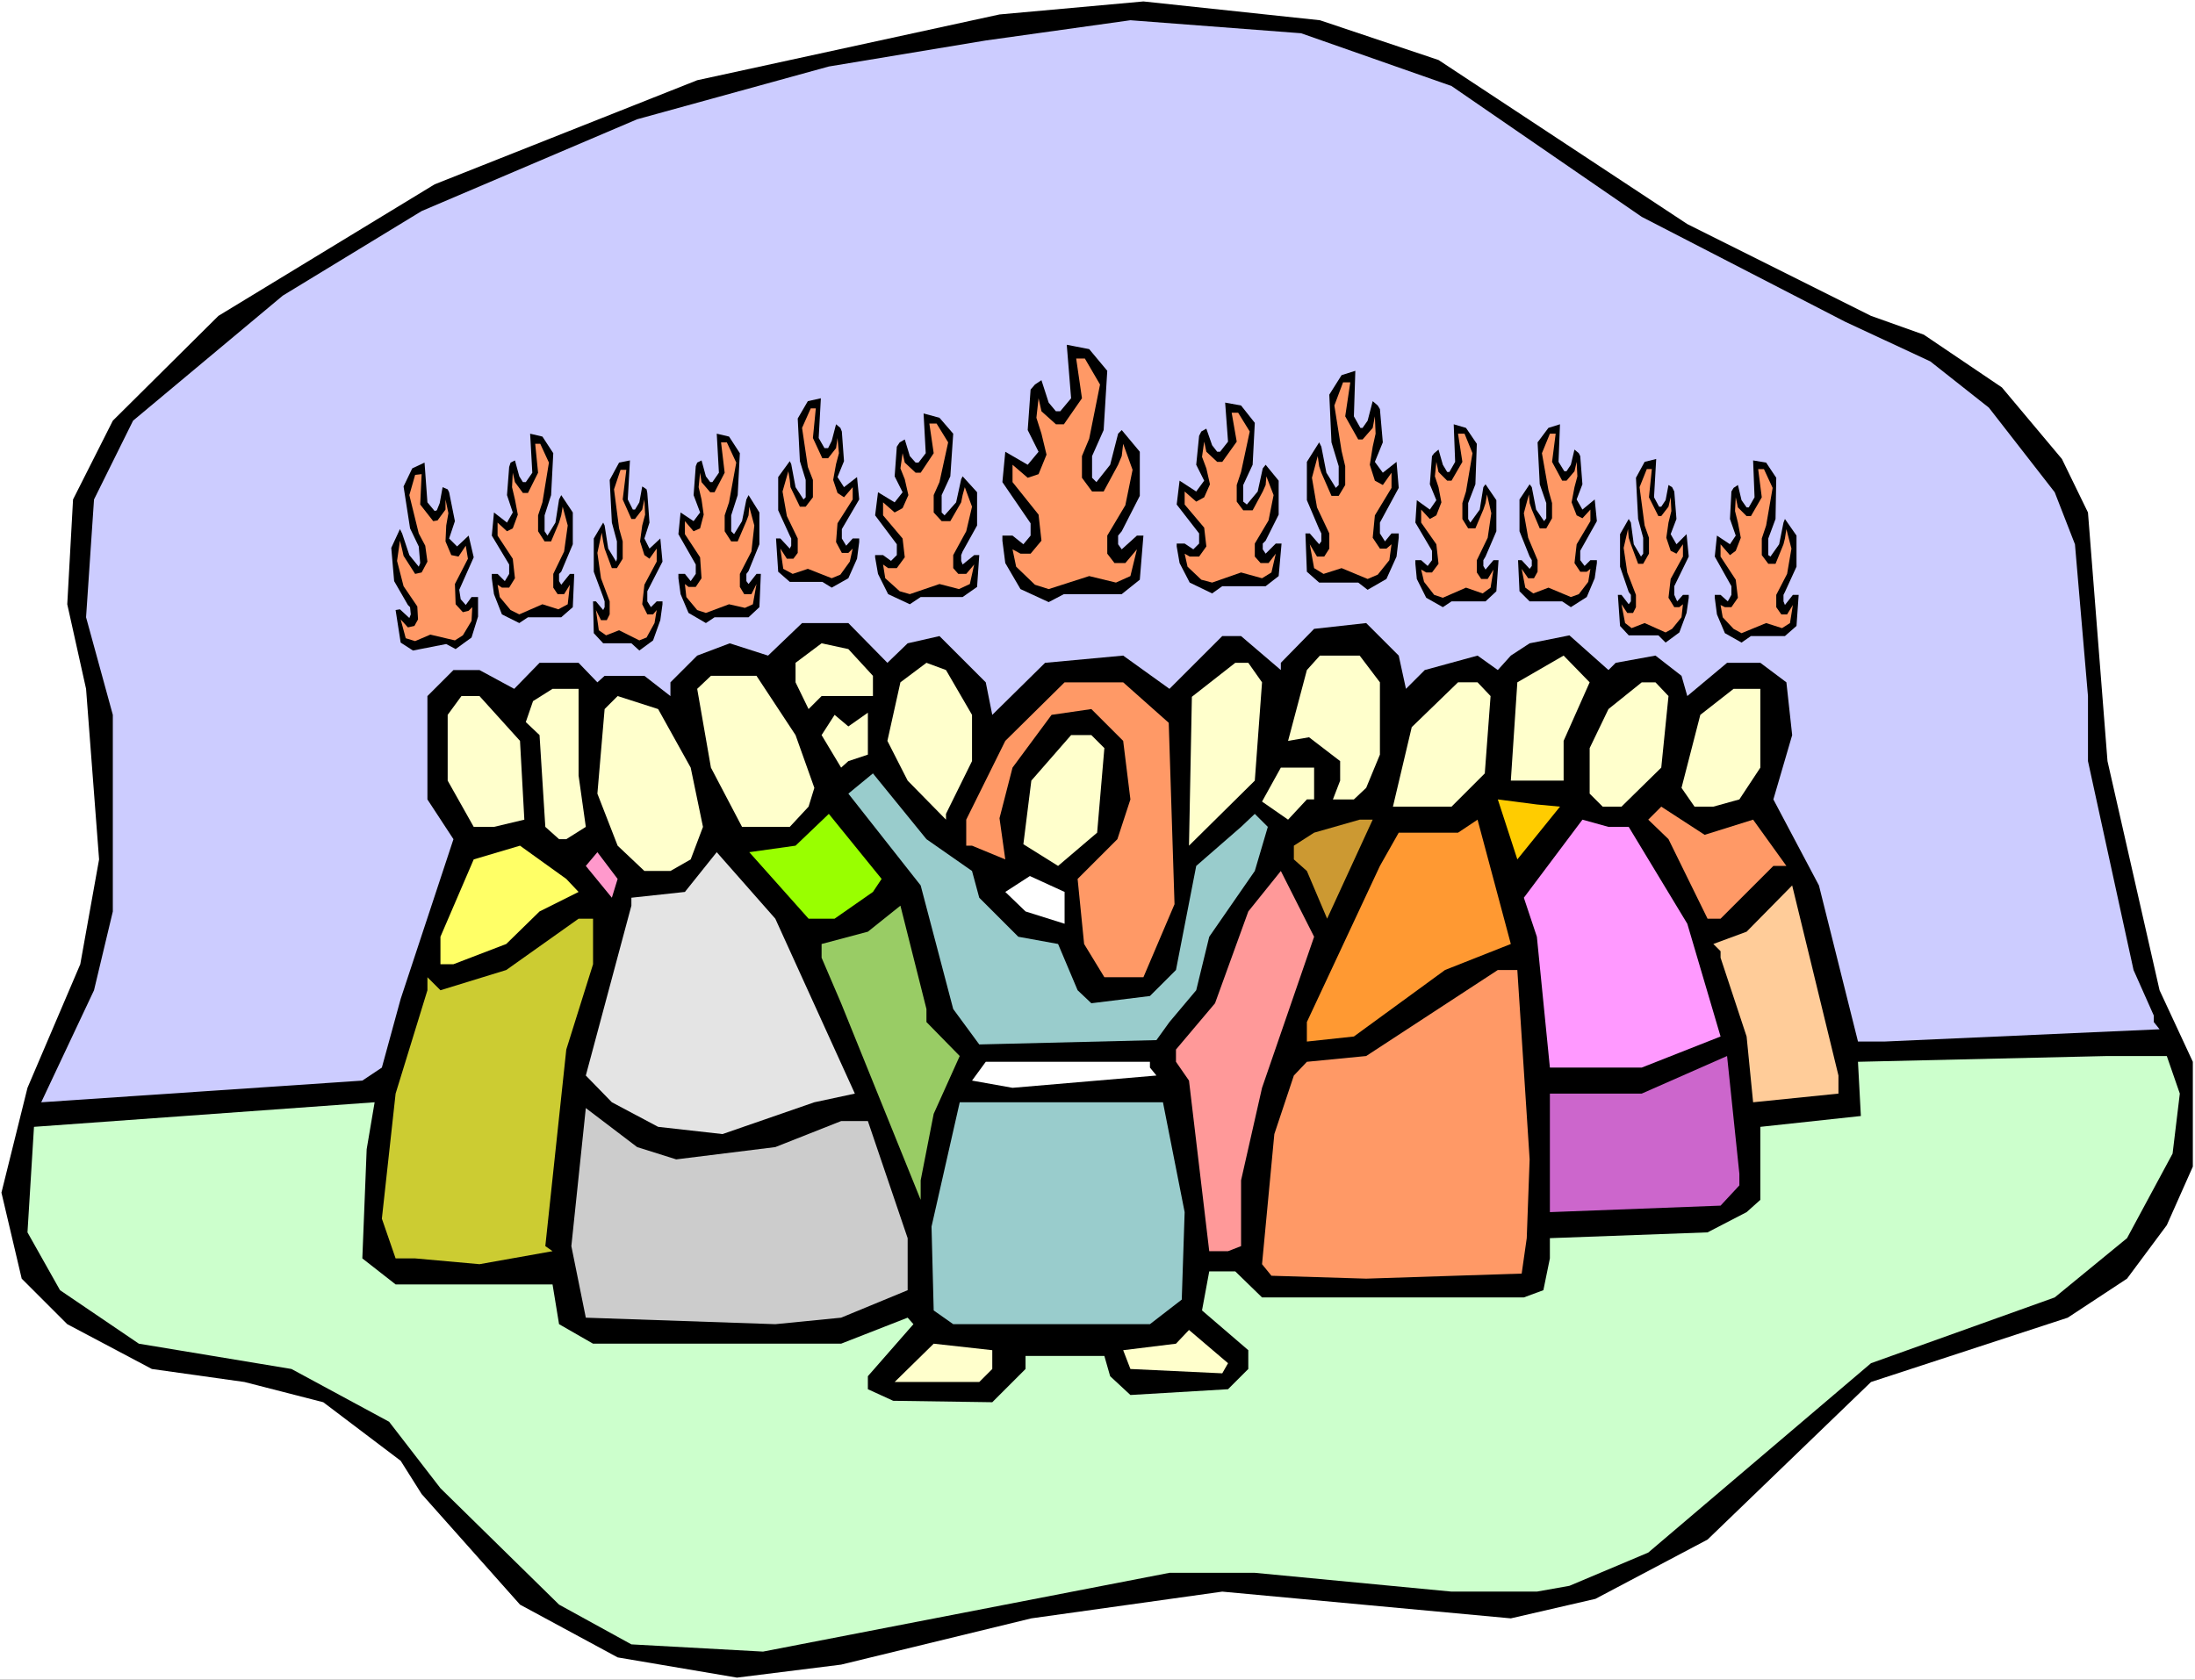
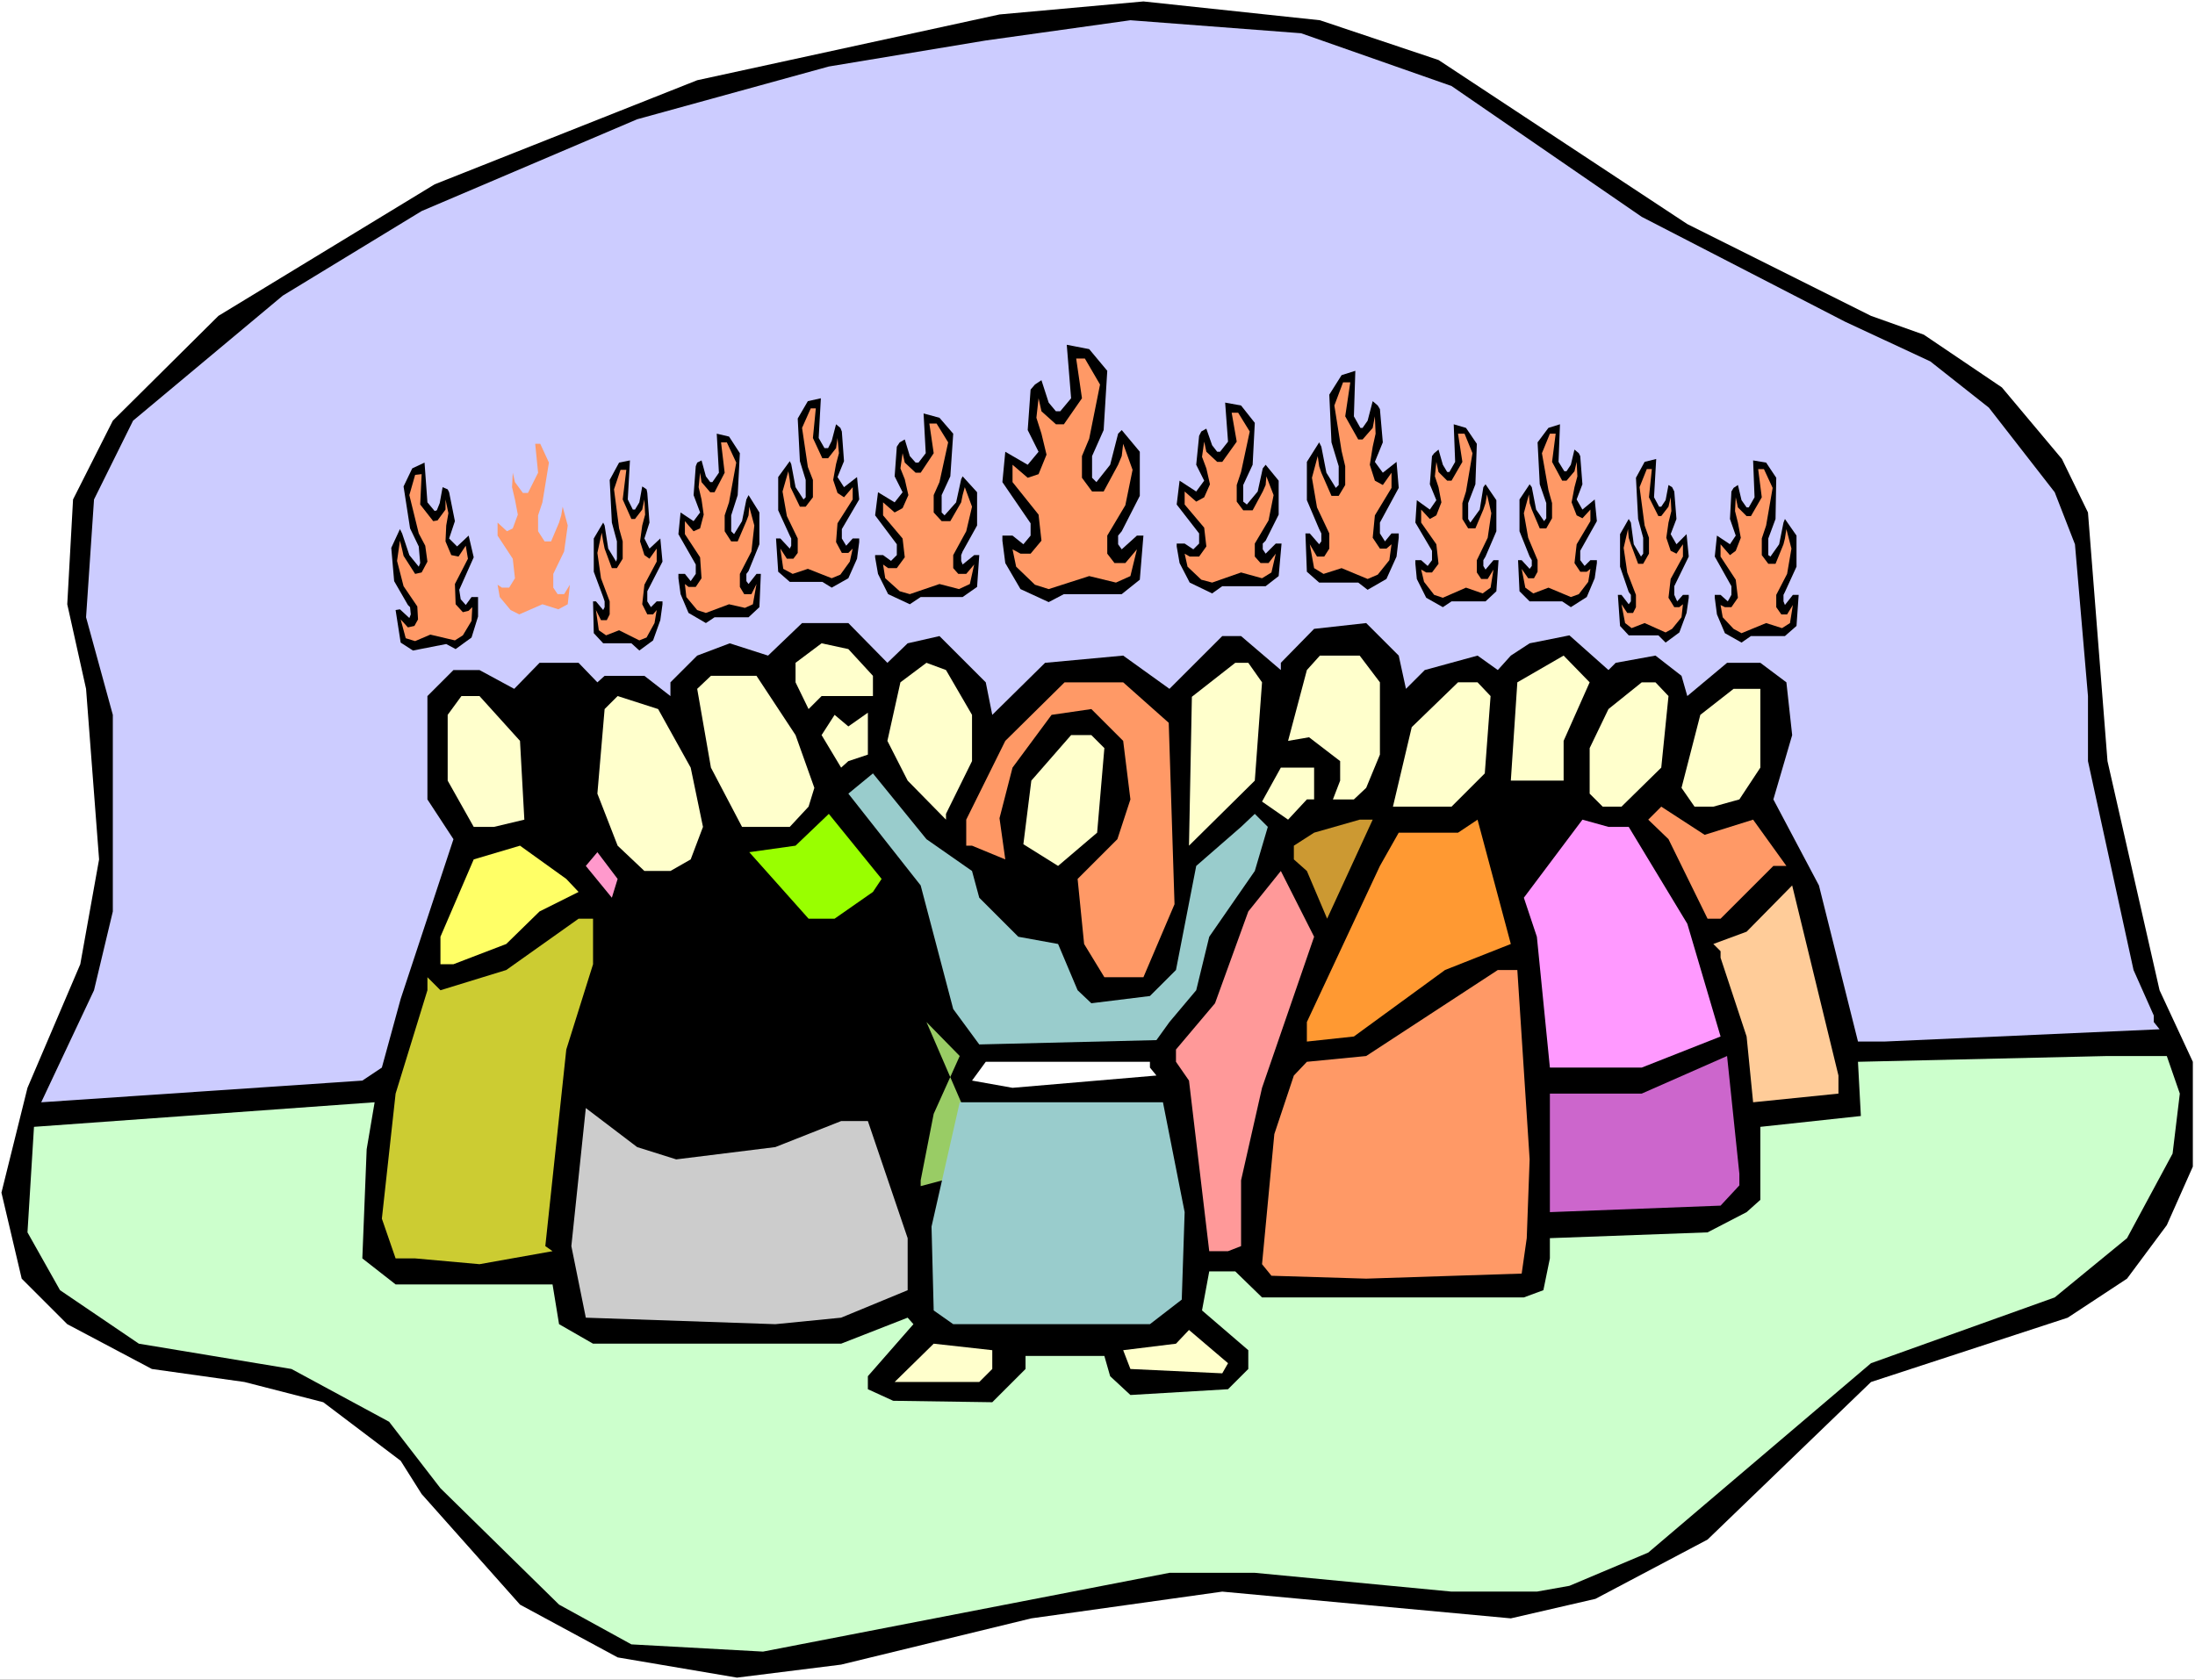
<svg xmlns="http://www.w3.org/2000/svg" xmlns:ns1="http://sodipodi.sourceforge.net/DTD/sodipodi-0.dtd" xmlns:ns2="http://www.inkscape.org/namespaces/inkscape" version="1.0" width="129.766mm" height="99.337mm" id="svg68" ns1:docname="Pentecoste.wmf">
  <rect width="100%" height="100%" fill="#333333" stroke="none" />
  <ns1:namedview id="namedview68" pagecolor="#ffffff" bordercolor="#000000" borderopacity="0.25" ns2:showpageshadow="2" ns2:pageopacity="0.0" ns2:pagecheckerboard="0" ns2:deskcolor="#d1d1d1" ns2:document-units="mm" />
  <defs id="defs1">
    <pattern id="WMFhbasepattern" patternUnits="userSpaceOnUse" width="6" height="6" x="0" y="0" />
  </defs>
  <path style="fill:#ffffff;fill-opacity:1;fill-rule:evenodd;stroke:none" d="M 0,375.446 H 490.455 V 0 H 0 Z" id="path1" />
  <path style="fill:#000000;fill-opacity:1;fill-rule:evenodd;stroke:none" d="m 321.422,13.409 55.59,36.672 41.046,20.517 11.797,4.2 17.453,11.793 13.413,15.994 5.818,11.955 4.363,55.574 11.635,51.212 7.434,15.994 v 23.425 l -5.818,13.086 -8.888,11.955 -13.251,8.724 -43.955,14.378 -36.522,35.218 -25.048,13.247 -18.907,4.362 -64.478,-5.977 -42.662,5.977 -42.501,10.339 -23.27,2.908 -26.664,-4.523 L 116.19,358.644 94.213,333.927 89.526,326.495 72.235,313.41 54.621,308.886 33.936,305.978 15.029,295.962 4.848,285.784 0.323,266.56 6.141,243.135 17.938,215.51 22.139,192.085 19.23,153.959 15.029,135.057 16.322,111.632 25.21,94.023 48.803,70.598 97.121,41.196 155.782,17.932 223.331,3.231 255.489,0.323 294.92,4.523 Z" id="path2" />
  <path style="fill:#ccccff;fill-opacity:1;fill-rule:evenodd;stroke:none" d="m 324.331,19.225 42.501,29.241 45.41,23.425 19.069,8.885 13.09,10.339 14.706,18.902 4.525,11.632 2.909,33.926 v 14.54 l 10.181,46.688 4.525,10.178 v 1.454 l 1.293,1.616 -61.57,2.746 h -5.818 l -8.726,-34.895 -10.181,-19.225 4.202,-14.378 -1.293,-11.793 -5.818,-4.362 h -7.434 l -8.888,7.431 -1.293,-4.523 -5.818,-4.523 -8.888,1.616 -1.616,1.616 -8.726,-7.754 -8.888,1.777 -4.202,2.746 -2.909,3.231 -4.525,-3.231 -11.797,3.231 -4.202,4.2 -1.616,-7.431 -7.272,-7.27 -11.635,1.292 -7.434,7.593 v 1.616 l -8.888,-7.593 h -4.202 l -11.797,11.793 -10.342,-7.431 -17.453,1.616 -11.797,11.632 -1.454,-7.27 -10.342,-10.339 -7.11,1.616 -4.525,4.362 -8.726,-8.885 H 179.214 l -7.595,7.27 -8.565,-2.746 -7.272,2.746 -5.979,5.977 v 3.069 l -5.818,-4.523 h -8.888 l -1.616,1.454 -4.202,-4.362 h -8.726 l -5.656,5.816 -7.757,-4.2 h -5.818 l -5.818,5.816 v 23.102 l 5.818,8.885 -11.797,35.703 -4.202,15.347 -4.363,2.908 -71.75,4.847 11.797,-25.04 4.202,-17.609 V 159.774 L 19.23,137.965 21.008,111.632 29.734,94.023 63.186,66.075 94.213,47.173 142.369,26.656 185.193,14.863 220.261,9.047 252.581,4.523 290.718,7.431 Z" id="path3" />
  <path style="fill:#000000;fill-opacity:1;fill-rule:evenodd;stroke:none" d="m 247.409,82.876 -0.808,13.247 -2.586,5.816 v 4.847 l 0.97,0.969 3.07,-3.877 1.778,-6.947 0.808,-0.808 4.04,4.847 v 9.855 l -4.04,7.916 -0.808,0.969 v 1.939 l 0.808,1.131 3.394,-3.069 h 1.454 l -0.808,9.855 -4.04,3.231 h -12.928 l -3.394,1.777 -6.302,-2.908 -3.394,-5.816 -0.646,-5.008 v -1.131 h 2.262 l 2.424,1.939 1.616,-1.939 v -2.746 l -6.302,-9.208 0.646,-6.785 5.01,2.908 2.424,-2.908 -2.424,-4.847 0.646,-9.047 0.97,-1.131 1.454,-0.969 1.616,5.008 1.616,1.939 h 0.97 l 2.424,-2.908 -0.97,-11.955 5.01,0.969 z" id="path4" />
  <path style="fill:#ff9966;fill-opacity:1;fill-rule:evenodd;stroke:none" d="m 245.793,85.945 -2.424,12.116 -1.616,3.877 v 4.847 l 2.262,3.069 h 2.586 l 3.232,-5.977 0.808,-1.939 0.323,-2.746 2.101,5.816 -1.616,7.916 -4.04,6.785 v 4.039 l 1.616,2.1 h 2.424 l 2.586,-3.069 -1.454,5.977 -3.232,1.454 -5.979,-1.454 -9.05,2.908 -3.07,-0.969 -4.202,-4.039 -0.808,-3.877 1.778,0.969 h 2.262 l 2.424,-2.908 -0.646,-5.816 -5.818,-7.27 v -3.877 l 3.394,2.908 2.424,-0.808 1.778,-4.362 -1.131,-4.685 -1.131,-3.554 0.485,-4.362 0.646,2.908 3.232,2.908 h 1.778 l 4.04,-5.816 -1.293,-8.885 h 1.939 z" id="path5" />
  <path style="fill:#000000;fill-opacity:1;fill-rule:evenodd;stroke:none" d="m 280.376,94.508 -0.485,9.37 -2.101,4.523 v 3.716 l 0.808,0.646 2.424,-2.908 1.131,-5.17 0.646,-0.808 2.909,3.554 v 7.593 l -2.909,5.816 -0.646,0.646 v 1.292 l 0.646,0.969 2.262,-2.262 h 1.293 l -0.646,7.27 -2.909,2.262 h -9.696 l -2.262,1.616 -5.01,-2.423 -2.262,-4.362 -0.646,-3.716 v -0.646 h 1.778 l 1.939,1.292 1.293,-1.292 v -2.262 l -5.01,-6.462 0.646,-5.331 3.717,2.423 1.778,-2.423 -1.778,-3.554 0.646,-6.462 0.485,-0.969 1.131,-0.646 1.293,3.716 1.131,1.454 h 0.646 l 1.778,-2.262 -0.646,-8.724 3.555,0.646 z" id="path6" />
  <path style="fill:#ff9966;fill-opacity:1;fill-rule:evenodd;stroke:none" d="m 279.244,96.446 -1.939,9.047 -0.97,2.908 v 3.716 l 1.454,1.939 h 2.101 l 2.262,-4.2 0.646,-1.454 0.162,-1.939 1.616,4.2 -1.131,5.654 -3.07,5.17 v 2.908 l 1.293,1.454 h 1.778 l 1.616,-2.1 -0.97,4.2 -2.101,1.292 -4.686,-1.292 -6.464,2.262 -2.424,-0.646 -3.07,-2.908 -0.646,-2.908 1.131,0.646 h 2.101 l 1.616,-2.262 -0.485,-4.2 -4.363,-5.17 v -2.908 l 2.586,2.262 1.778,-0.969 1.293,-2.908 -0.808,-3.554 -0.97,-2.585 0.485,-3.393 0.485,2.262 2.424,2.262 h 1.131 l 3.232,-4.523 -1.131,-6.462 h 1.454 z" id="path7" />
  <path style="fill:#000000;fill-opacity:1;fill-rule:evenodd;stroke:none" d="m 212.989,96.931 -0.646,9.532 -1.939,4.2 v 3.877 l 0.646,0.646 2.586,-2.908 1.131,-5.17 0.323,-0.646 3.232,3.554 v 7.431 l -3.232,5.816 -0.323,0.808 v 1.292 l 0.323,0.808 2.586,-2.1 h 1.131 l -0.485,7.108 -3.232,2.262 h -9.373 l -2.424,1.616 -4.848,-2.262 -2.262,-4.523 -0.646,-3.716 v -0.485 h 1.778 l 1.778,1.292 1.293,-1.292 v -2.423 l -4.848,-6.462 0.646,-5.17 3.717,2.262 1.778,-2.262 -1.778,-3.554 0.485,-6.624 0.646,-0.969 1.131,-0.646 1.131,3.716 1.293,1.454 h 0.646 l 1.616,-2.1 -0.485,-8.885 3.555,0.969 z" id="path8" />
  <path style="fill:#ff9966;fill-opacity:1;fill-rule:evenodd;stroke:none" d="m 211.857,98.869 -1.939,8.885 -1.293,2.908 v 3.877 l 1.778,1.939 h 1.939 l 2.424,-4.2 0.323,-1.616 0.485,-1.777 1.616,4.362 -1.293,5.493 -2.909,5.331 v 2.908 l 1.131,1.292 h 1.778 l 1.778,-2.1 -0.97,4.362 -2.424,1.131 -4.363,-1.131 -6.626,2.262 -2.262,-0.646 -3.232,-2.908 -0.485,-3.069 1.131,0.808 h 1.939 l 1.778,-2.423 -0.485,-4.2 -4.363,-5.17 v -2.908 l 2.586,2.262 1.778,-0.969 1.293,-2.908 -0.808,-3.554 -0.97,-2.423 0.485,-3.393 0.485,2.1 2.424,2.262 h 1.131 l 2.909,-4.362 -0.97,-6.624 h 1.616 z" id="path9" />
  <path style="fill:#000000;fill-opacity:1;fill-rule:evenodd;stroke:none" d="m 178.245,93.538 0.485,9.532 1.293,4.2 v 3.877 l -0.485,0.485 -1.778,-2.746 -0.97,-5.17 -0.323,-0.646 -2.586,3.554 v 7.431 l 2.586,5.654 0.323,0.646 v 1.616 l -0.323,0.646 -2.101,-2.262 h -0.97 l 0.485,7.431 2.586,2.262 h 7.272 l 2.101,1.292 3.717,-2.1 1.939,-4.362 0.485,-3.716 v -0.808 h -1.454 l -1.454,1.616 -0.97,-1.616 v -2.1 l 3.878,-6.624 -0.485,-5.008 -2.909,2.262 -1.454,-2.262 1.454,-3.554 -0.485,-6.624 -0.323,-0.808 -0.97,-0.808 -0.97,3.716 -0.808,1.616 h -0.808 l -1.293,-2.262 0.485,-8.885 -2.909,0.646 z" id="path10" />
  <path style="fill:#ff9966;fill-opacity:1;fill-rule:evenodd;stroke:none" d="m 179.214,95.638 1.293,8.724 1.131,2.908 v 3.877 l -1.616,2.1 h -1.293 l -2.101,-4.362 -0.162,-1.616 -0.323,-1.939 -1.293,4.523 0.97,5.493 2.424,5.008 v 3.231 l -0.97,1.292 h -1.454 l -1.454,-2.262 0.646,4.523 2.101,1.131 3.394,-1.131 5.333,2.1 1.939,-0.808 2.101,-2.908 0.646,-2.908 -0.97,0.969 h -1.454 l -1.293,-2.423 0.323,-4.2 3.394,-5.331 v -2.746 l -1.939,2.262 -1.454,-0.969 -0.97,-2.908 0.646,-3.554 0.646,-2.423 -0.323,-3.393 -0.323,2.262 -1.778,2.262 h -1.293 l -2.101,-4.523 0.646,-6.624 h -1.131 z" id="path11" />
  <path style="fill:#000000;fill-opacity:1;fill-rule:evenodd;stroke:none" d="m 136.229,107.27 0.485,9.532 1.131,4.2 v 3.877 l -0.162,0.646 -1.778,-2.908 -0.808,-5.17 -0.323,-0.646 -2.101,3.554 v 7.431 l 2.101,5.654 0.323,0.969 v 1.292 l -0.323,0.646 -1.616,-1.939 h -0.646 l 0.162,7.108 2.101,2.262 h 6.302 l 1.778,1.616 3.07,-2.262 1.616,-4.523 0.485,-3.554 v -0.646 h -1.293 l -1.293,1.292 -0.808,-1.292 v -2.262 l 3.394,-6.624 -0.485,-5.17 -2.424,2.262 -1.131,-2.262 1.131,-3.554 -0.485,-6.624 -0.162,-0.808 -0.97,-0.646 -0.646,3.554 -0.97,1.616 h -0.485 l -1.131,-2.262 0.485,-8.724 -2.424,0.485 z" id="path12" />
  <path style="fill:#ff9966;fill-opacity:1;fill-rule:evenodd;stroke:none" d="m 137.198,109.37 1.131,8.724 0.808,2.908 v 3.877 l -1.293,2.1 h -1.131 l -1.616,-4.362 -0.323,-1.616 -0.323,-1.939 -0.97,4.523 0.808,5.654 1.939,5.17 v 2.908 l -0.646,1.292 h -1.293 l -1.131,-2.262 0.646,4.523 1.616,1.131 2.909,-1.131 4.525,2.262 1.616,-0.646 1.778,-3.231 0.485,-2.908 -0.808,0.969 h -1.293 l -1.131,-2.262 0.485,-4.362 2.747,-5.17 v -2.908 l -1.616,2.262 -1.131,-0.808 -0.97,-3.069 0.485,-3.554 0.646,-2.423 -0.162,-3.393 -0.485,2.262 -1.616,2.1 h -0.808 l -1.939,-4.362 0.808,-6.624 h -1.293 z" id="path13" />
  <path style="fill:#000000;fill-opacity:1;fill-rule:evenodd;stroke:none" d="m 165.317,101.293 -0.485,9.37 -1.454,4.523 v 3.554 l 0.646,0.646 1.778,-2.908 0.97,-4.847 0.485,-0.969 2.424,3.877 v 7.108 l -2.424,5.977 -0.485,0.646 v 1.616 l 0.485,0.646 1.778,-2.262 h 0.97 l -0.323,7.431 -2.424,2.262 h -7.595 l -1.939,1.292 -3.878,-2.262 -1.778,-4.2 -0.485,-3.554 v -0.969 h 1.454 l 1.293,1.616 1.131,-1.616 v -2.1 l -3.878,-6.785 0.485,-4.847 2.909,1.939 1.454,-1.939 -1.454,-3.877 0.485,-6.462 0.323,-0.808 0.97,-0.485 0.97,3.554 0.97,1.292 h 0.485 l 1.454,-2.1 -0.485,-8.724 2.747,0.646 z" id="path14" />
  <path style="fill:#ff9966;fill-opacity:1;fill-rule:evenodd;stroke:none" d="m 164.509,103.393 -1.616,8.885 -0.97,2.908 v 3.554 l 1.454,2.262 h 1.454 l 1.939,-4.523 0.485,-1.292 0.162,-1.939 1.131,4.2 -0.646,5.816 -2.586,5.008 v 2.908 l 0.97,1.616 h 1.616 l 1.131,-2.262 -0.808,4.523 -1.778,0.808 -3.555,-0.808 -5.171,1.939 -1.939,-0.646 -2.424,-2.908 -0.323,-2.908 0.808,0.646 h 1.616 l 1.293,-1.939 -0.323,-4.685 -3.394,-5.17 v -2.908 l 1.939,2.262 1.454,-0.646 0.808,-3.069 -0.485,-3.393 -0.646,-2.746 0.323,-3.231 0.323,2.1 1.939,2.262 h 0.97 l 2.262,-4.362 -0.808,-6.785 h 1.293 z" id="path15" />
  <path style="fill:#000000;fill-opacity:1;fill-rule:evenodd;stroke:none" d="m 90.173,108.724 1.454,9.37 1.939,4.039 0.323,3.716 -0.323,0.808 -2.101,-2.585 -1.616,-4.847 -0.485,-0.969 -1.939,4.2 0.646,7.431 3.07,5.331 0.485,0.485 0.162,1.616 -0.323,0.808 -2.101,-1.939 -0.97,0.162 1.131,7.27 2.747,1.777 7.434,-1.454 2.101,1.131 3.555,-2.585 1.454,-4.685 v -3.716 -0.646 h -1.454 l -1.293,1.777 -1.131,-1.292 -0.323,-2.1 3.232,-7.27 -1.131,-4.847 -2.586,2.423 -1.778,-1.777 1.293,-3.877 -1.293,-6.462 -0.323,-0.646 -1.131,-0.485 -0.646,3.554 -0.646,1.616 -0.485,0.162 -1.616,-1.939 -0.646,-8.885 -2.747,1.292 z" id="path16" />
  <path style="fill:#ff9966;fill-opacity:1;fill-rule:evenodd;stroke:none" d="m 91.465,110.663 2.101,8.562 1.454,2.746 0.485,3.554 -1.293,2.423 -1.454,0.323 -2.586,-4.039 -0.323,-1.454 -0.485,-1.939 -0.646,4.523 1.454,5.654 3.07,4.523 0.162,2.908 -0.808,1.454 -1.454,0.323 -1.616,-1.777 1.131,4.2 2.101,0.646 3.394,-1.454 5.494,1.292 1.778,-1.131 1.939,-3.231 0.162,-3.069 -0.808,0.808 -1.293,0.323 -1.616,-1.777 -0.162,-4.523 2.909,-5.654 -0.485,-2.908 -1.616,2.423 -1.616,-0.323 -1.293,-3.069 0.162,-3.554 0.485,-2.746 -0.646,-3.069 v 2.262 l -1.778,2.423 -0.97,0.162 -2.909,-3.716 0.323,-6.785 -1.454,0.162 z" id="path17" />
-   <path style="fill:#000000;fill-opacity:1;fill-rule:evenodd;stroke:none" d="m 123.624,101.293 -0.485,9.37 -1.454,4.523 v 3.554 l 0.646,0.969 1.778,-2.908 0.808,-5.17 0.485,-0.969 2.586,3.877 v 7.108 l -2.586,6.139 -0.485,0.485 v 1.616 l 0.485,0.808 1.939,-2.423 h 0.97 l -0.323,7.431 -2.586,2.262 h -7.434 l -1.939,1.292 -3.878,-1.939 -1.778,-4.523 -0.485,-3.554 v -0.969 h 1.293 l 1.616,1.616 0.97,-1.616 v -2.1 l -3.878,-6.462 0.485,-5.17 2.909,2.262 1.293,-2.262 -1.293,-3.877 0.485,-6.301 0.323,-0.969 0.97,-0.485 0.97,3.554 0.808,1.292 h 0.646 l 1.454,-2.1 -0.485,-8.724 2.747,0.646 z" id="path18" />
  <path style="fill:#ff9966;fill-opacity:1;fill-rule:evenodd;stroke:none" d="m 122.654,103.393 -1.454,8.885 -0.97,2.908 v 3.554 l 1.454,2.262 h 1.454 l 1.778,-4.2 0.485,-1.616 0.323,-1.939 1.131,4.2 -0.808,5.816 -2.424,5.008 v 3.069 l 0.97,1.454 h 1.454 l 1.293,-2.1 -0.485,4.362 -2.101,1.131 -3.555,-1.131 -5.171,2.262 -1.939,-0.969 -2.424,-2.908 -0.485,-2.746 0.97,0.646 h 1.616 l 1.293,-2.1 -0.485,-4.362 -3.394,-5.17 v -2.908 l 2.101,1.939 1.293,-0.646 1.131,-3.069 -0.646,-3.393 -0.646,-2.746 0.162,-3.231 0.485,2.1 1.778,2.423 h 1.131 l 2.262,-4.523 -0.646,-6.462 h 1.131 z" id="path19" />
  <path style="fill:#000000;fill-opacity:1;fill-rule:evenodd;stroke:none" d="m 297.02,88.207 0.485,10.662 1.616,5.331 v 4.2 l -0.646,0.646 -2.101,-3.393 -1.131,-5.816 -0.485,-0.969 -2.747,4.362 v 8.562 l 2.747,6.462 0.485,0.969 v 1.777 l -0.485,0.646 -2.101,-2.423 h -0.97 l 0.323,8.562 2.747,2.423 h 8.726 l 2.101,1.616 4.202,-2.423 2.262,-5.008 0.485,-4.2 v -0.969 h -1.616 l -1.454,1.777 -1.131,-1.777 v -2.423 l 4.202,-7.754 -0.485,-5.816 -3.07,2.423 -1.778,-2.423 1.778,-4.362 -0.646,-7.431 -0.485,-0.808 -1.131,-0.969 -1.131,4.362 -1.131,1.616 h -0.485 l -1.454,-2.585 0.323,-10.178 -3.07,0.969 z" id="path20" />
  <path style="fill:#ff9966;fill-opacity:1;fill-rule:evenodd;stroke:none" d="m 298.152,90.63 1.616,10.178 0.808,3.393 v 4.2 l -1.454,2.423 h -1.616 l -2.262,-5.17 -0.485,-1.454 -0.323,-2.262 -1.293,4.847 1.131,6.624 2.747,5.816 v 3.393 l -1.131,1.777 h -1.616 l -1.616,-2.746 0.97,5.331 2.101,1.292 4.04,-1.292 5.818,2.423 2.262,-0.969 2.586,-3.231 0.485,-3.554 -1.131,0.969 h -1.454 l -1.616,-2.423 0.485,-5.008 3.717,-6.139 v -3.393 l -1.939,2.746 -1.778,-0.969 -1.131,-3.554 0.646,-4.039 0.646,-2.908 -0.162,-3.877 -0.485,2.585 -2.262,2.585 h -0.97 l -2.909,-5.17 1.131,-7.593 h -1.616 z" id="path21" />
  <path style="fill:#000000;fill-opacity:1;fill-rule:evenodd;stroke:none" d="m 343.561,98.869 0.485,9.37 1.454,4.2 v 3.393 l -0.485,0.646 -1.778,-2.585 -0.97,-5.008 -0.485,-0.646 -2.262,3.393 v 7.108 l 2.262,5.654 0.485,0.808 v 1.292 l -0.485,0.646 -1.778,-1.939 h -0.808 l 0.323,6.947 2.262,2.262 h 7.272 l 1.939,1.292 3.555,-2.262 1.778,-4.2 0.485,-3.393 v -0.646 h -1.454 l -1.293,1.292 -0.97,-1.292 v -2.1 l 3.717,-6.624 -0.485,-4.847 -2.747,2.262 -1.293,-2.262 1.293,-3.393 -0.485,-6.301 -0.323,-0.646 -0.97,-0.808 -0.808,3.393 -0.97,1.454 h -0.485 l -1.293,-2.1 0.323,-8.401 -2.586,0.808 z" id="path22" />
  <path style="fill:#ff9966;fill-opacity:1;fill-rule:evenodd;stroke:none" d="m 344.531,101.293 1.454,8.239 0.808,2.908 v 3.393 l -1.293,2.262 h -1.454 l -1.778,-4.2 -0.485,-1.454 -0.162,-1.939 -1.131,4.2 0.97,5.493 2.101,5.008 v 2.585 l -0.808,1.454 h -1.293 l -1.454,-2.1 0.808,4.2 1.778,1.292 3.394,-1.292 5.01,2.1 1.778,-0.646 2.101,-2.746 0.485,-2.908 -0.808,0.646 h -1.454 l -1.293,-1.939 0.485,-4.2 3.07,-5.17 v -2.585 l -1.778,1.939 -1.293,-0.646 -1.131,-2.908 0.646,-3.393 0.646,-2.423 -0.162,-3.231 -0.485,2.1 -1.778,2.1 h -0.97 l -2.262,-4.2 0.808,-6.301 h -1.293 z" id="path23" />
  <path style="fill:#000000;fill-opacity:1;fill-rule:evenodd;stroke:none" d="m 329.987,99.193 -0.323,9.047 -1.616,4.2 v 3.554 l 0.485,0.808 2.101,-2.908 0.808,-5.008 0.485,-0.646 2.424,3.554 v 6.947 l -2.424,5.654 -0.485,0.808 v 1.292 l 0.485,0.808 1.778,-2.1 h 1.131 l -0.485,6.947 -2.424,2.262 h -7.595 l -1.939,1.292 -3.717,-2.1 -2.101,-4.2 -0.323,-3.393 v -0.808 h 1.293 l 1.454,1.292 0.97,-1.292 v -2.1 l -3.717,-6.301 0.323,-5.008 2.909,2.1 1.454,-2.1 -1.454,-3.554 0.485,-6.301 0.485,-0.646 0.97,-0.808 0.97,3.393 0.97,1.616 h 0.485 l 1.293,-2.262 -0.323,-8.401 2.747,0.808 z" id="path24" />
  <path style="fill:#ff9966;fill-opacity:1;fill-rule:evenodd;stroke:none" d="m 329.017,101.293 -1.454,8.562 -0.808,2.585 v 3.554 l 1.293,2.1 h 1.616 l 1.778,-4.2 0.485,-1.454 0.323,-1.939 0.97,4.2 -0.808,5.493 -2.424,5.008 v 2.746 l 0.97,1.454 h 1.454 l 1.293,-2.1 -0.646,4.039 -1.778,1.292 -3.717,-1.292 -5.171,2.262 -1.939,-0.646 -2.262,-2.908 -0.646,-2.746 1.131,0.646 h 1.293 l 1.454,-1.939 -0.485,-4.362 -3.394,-4.847 v -2.908 l 1.939,2.1 1.454,-0.808 1.131,-2.908 -0.646,-3.393 -0.808,-2.423 0.323,-3.231 0.485,2.262 1.939,1.939 h 0.97 l 2.424,-4.2 -0.97,-6.301 h 1.454 z" id="path25" />
  <path style="fill:#000000;fill-opacity:1;fill-rule:evenodd;stroke:none" d="m 365.539,106.785 0.485,9.208 1.131,4.2 v 3.554 l -0.485,0.646 -1.616,-2.746 -0.646,-4.847 -0.485,-0.808 -1.939,3.393 v 7.27 l 1.939,5.654 0.485,0.646 v 1.454 l -0.485,0.646 -1.616,-2.1 h -0.808 l 0.485,6.947 1.939,2.1 h 6.626 l 1.616,1.616 3.07,-2.262 1.616,-4.362 0.485,-3.393 v -0.646 h -1.293 l -1.293,1.454 -0.646,-1.454 v -1.939 l 3.232,-6.624 -0.485,-5.008 -2.262,2.262 -1.293,-2.262 1.293,-3.393 -0.485,-6.139 -0.485,-0.969 -0.808,-0.485 -0.646,3.393 -0.97,1.454 h -0.485 l -1.131,-2.1 0.485,-8.562 -2.586,0.646 z" id="path26" />
  <path style="fill:#ff9966;fill-opacity:1;fill-rule:evenodd;stroke:none" d="m 366.347,108.886 1.131,8.562 0.97,2.746 v 3.554 l -1.293,2.262 h -1.131 l -1.616,-4.362 -0.485,-1.454 -0.162,-1.939 -0.97,4.2 0.808,5.493 1.939,5.008 v 2.746 l -0.646,1.292 h -1.293 l -1.293,-1.939 0.808,4.2 1.454,1.131 2.909,-1.131 4.686,2.1 1.454,-0.808 2.101,-2.585 0.323,-2.908 -0.808,0.646 h -1.131 l -1.293,-2.1 0.485,-4.2 2.747,-5.008 v -2.746 l -1.454,2.1 -1.293,-0.646 -0.97,-2.908 0.485,-3.393 0.646,-2.585 -0.162,-3.069 -0.485,2.1 -1.616,2.1 h -0.646 l -2.101,-4.2 0.646,-6.301 h -1.131 z" id="path27" />
  <path style="fill:#000000;fill-opacity:1;fill-rule:evenodd;stroke:none" d="m 396.889,106.785 -0.162,9.208 -1.616,4.362 v 3.716 l 0.485,0.323 1.939,-2.746 0.97,-4.847 0.323,-0.808 2.586,3.716 v 6.947 l -2.586,5.654 -0.323,0.646 v 1.454 l 0.323,0.808 1.778,-2.262 h 1.293 l -0.485,6.947 -2.586,2.262 h -7.595 l -2.101,1.454 -3.717,-2.1 -1.778,-4.2 -0.485,-3.716 v -0.646 h 1.293 l 1.616,1.454 0.808,-1.454 v -1.939 l -3.717,-6.624 0.485,-4.685 2.909,1.939 1.293,-1.939 -1.293,-3.716 0.323,-6.139 0.485,-0.808 0.97,-0.646 0.808,3.393 1.131,1.616 h 0.485 l 1.293,-2.262 -0.323,-8.239 2.909,0.485 z" id="path28" />
  <path style="fill:#ff9966;fill-opacity:1;fill-rule:evenodd;stroke:none" d="m 396.081,109.047 -1.454,8.401 -0.97,2.908 v 3.716 l 1.454,1.939 h 1.616 l 1.778,-4.362 0.323,-1.292 0.323,-2.1 1.131,4.362 -0.97,5.654 -2.424,4.685 v 2.746 l 1.131,1.616 h 1.293 l 1.293,-2.1 -0.646,4.039 -1.778,1.131 -3.555,-1.131 -5.494,2.262 -1.778,-0.969 -2.424,-2.585 -0.485,-2.746 0.97,0.485 h 1.454 l 1.454,-2.1 -0.485,-4.039 -3.394,-5.17 v -2.746 l 2.101,2.423 1.293,-0.969 1.131,-2.908 -0.646,-3.393 -0.646,-2.585 0.162,-3.069 0.485,2.262 1.939,1.939 h 0.97 l 2.424,-4.2 -0.808,-6.301 h 1.293 z" id="path29" />
  <path style="fill:#ffffcc;fill-opacity:1;fill-rule:evenodd;stroke:none" d="m 195.051,151.051 v 4.523 h -11.474 l -2.909,2.908 -2.909,-5.977 v -4.362 l 5.818,-4.362 5.979,1.292 z" id="path30" />
  <path style="fill:#ffffcc;fill-opacity:1;fill-rule:evenodd;stroke:none" d="m 308.332,152.505 v 16.155 l -3.07,7.431 -2.747,2.585 h -4.686 l 1.616,-4.2 v -4.362 l -6.949,-5.331 -4.686,0.808 4.202,-15.832 2.909,-3.231 h 8.888 z" id="path31" />
  <path style="fill:#ffffcc;fill-opacity:1;fill-rule:evenodd;stroke:none" d="m 349.379,165.59 v 8.885 h -11.797 l 1.454,-21.971 10.342,-5.977 5.818,5.977 z" id="path32" />
  <path style="fill:#ffffcc;fill-opacity:1;fill-rule:evenodd;stroke:none" d="m 217.19,159.774 v 10.339 l -5.818,11.793 v 1.292 l -8.565,-8.724 -4.525,-8.885 2.909,-13.086 5.818,-4.362 4.363,1.616 z" id="path33" />
  <path style="fill:#ffffcc;fill-opacity:1;fill-rule:evenodd;stroke:none" d="m 281.992,152.505 -1.616,21.971 -14.706,14.54 0.646,-33.28 9.696,-7.593 h 2.909 z" id="path34" />
  <path style="fill:#ffffcc;fill-opacity:1;fill-rule:evenodd;stroke:none" d="m 177.76,164.298 4.202,11.793 -1.293,4.2 -4.202,4.523 h -10.666 l -6.949,-13.247 -3.07,-17.609 3.07,-2.908 h 10.181 z" id="path35" />
  <path style="fill:#ff9966;fill-opacity:1;fill-rule:evenodd;stroke:none" d="m 261.145,161.551 1.293,40.549 -6.949,16.317 h -8.726 l -4.525,-7.431 -1.454,-14.54 8.888,-8.885 2.909,-8.885 -1.616,-13.086 -7.11,-7.108 -8.888,1.292 -8.726,11.793 -2.909,11.309 1.293,9.208 -7.434,-3.069 h -1.293 v -5.816 l 8.726,-17.609 13.251,-13.086 h 13.09 z" id="path36" />
  <path style="fill:#ffffcc;fill-opacity:1;fill-rule:evenodd;stroke:none" d="m 333.057,155.574 -1.293,17.286 -7.434,7.431 h -13.09 l 4.202,-17.771 10.342,-10.016 h 4.363 z" id="path37" />
  <path style="fill:#ffffcc;fill-opacity:1;fill-rule:evenodd;stroke:none" d="m 372.811,155.574 -1.616,15.994 -8.888,8.724 h -4.202 l -2.909,-2.908 v -10.178 l 4.202,-8.724 7.434,-5.977 h 3.07 z" id="path38" />
-   <path style="fill:#ffffcc;fill-opacity:1;fill-rule:evenodd;stroke:none" d="m 129.28,159.774 v 13.57 l 1.616,11.47 -4.363,2.746 h -1.616 l -3.07,-2.746 -1.293,-20.517 -3.07,-2.908 1.616,-4.685 4.363,-2.746 h 5.818 z" id="path39" />
  <path style="fill:#ffffcc;fill-opacity:1;fill-rule:evenodd;stroke:none" d="m 393.334,171.568 -4.686,7.108 -5.818,1.616 h -4.202 l -2.909,-4.2 4.202,-16.317 7.434,-5.816 h 5.979 z" id="path40" />
  <path style="fill:#ffffcc;fill-opacity:1;fill-rule:evenodd;stroke:none" d="m 116.19,165.59 0.97,17.609 -6.787,1.616 h -4.525 l -5.818,-10.339 v -14.701 l 3.07,-4.2 h 4.04 z" id="path41" />
  <path style="fill:#ffffcc;fill-opacity:1;fill-rule:evenodd;stroke:none" d="m 154.328,171.568 2.747,13.247 -2.747,7.27 -4.525,2.585 h -5.818 l -5.979,-5.654 -4.525,-11.632 1.616,-18.902 2.909,-2.908 9.05,2.908 z" id="path42" />
  <path style="fill:#ffffcc;fill-opacity:1;fill-rule:evenodd;stroke:none" d="m 193.92,159.29 v 9.37 l -4.363,1.454 -1.616,1.454 -4.363,-7.27 2.909,-4.523 3.07,2.585 z" id="path43" />
  <path style="fill:#ffffcc;fill-opacity:1;fill-rule:evenodd;stroke:none" d="m 246.763,167.206 -1.616,18.902 -8.726,7.431 -7.757,-4.847 1.778,-14.217 8.888,-10.178 h 4.525 z" id="path44" />
  <path style="fill:#ffffcc;fill-opacity:1;fill-rule:evenodd;stroke:none" d="m 293.627,171.568 v 7.108 h -1.616 l -4.202,4.523 -5.818,-4.039 4.202,-7.593 h 4.525 z" id="path45" />
  <path style="fill:#99cccc;fill-opacity:1;fill-rule:evenodd;stroke:none" d="m 217.19,194.669 1.616,5.977 8.726,8.724 8.888,1.616 4.363,10.339 3.07,2.908 13.09,-1.616 5.818,-5.816 4.525,-23.263 10.019,-8.724 3.07,-2.908 2.909,2.908 -2.909,9.855 -10.181,14.701 -2.909,11.955 -5.979,7.108 -2.909,4.039 -39.592,0.969 -5.818,-7.916 -7.272,-27.625 -16.16,-20.517 5.494,-4.523 11.958,14.701 z" id="path46" />
-   <path style="fill:#ffcc00;fill-opacity:1;fill-rule:evenodd;stroke:none" d="m 348.571,180.291 -9.534,11.793 -4.363,-13.409 8.726,1.131 z" id="path47" />
  <path style="fill:#ff9966;fill-opacity:1;fill-rule:evenodd;stroke:none" d="m 391.718,183.199 7.434,10.339 h -2.909 l -11.797,11.793 h -2.909 l -8.726,-17.771 -4.525,-4.362 2.909,-2.908 9.696,6.301 z" id="path48" />
  <path style="fill:#99ff00;fill-opacity:1;fill-rule:evenodd;stroke:none" d="m 195.051,199.354 -8.565,5.977 h -5.818 l -13.251,-14.863 10.342,-1.454 7.434,-7.108 11.797,14.54 z" id="path49" />
  <path style="fill:#cc9932;fill-opacity:1;fill-rule:evenodd;stroke:none" d="m 296.536,205.332 -4.525,-10.662 -2.909,-2.585 v -3.069 l 4.525,-2.908 10.181,-2.908 h 2.909 z" id="path50" />
  <path style="fill:#ff9932;fill-opacity:1;fill-rule:evenodd;stroke:none" d="m 322.876,216.802 -20.362,14.863 -10.504,1.131 v -4.362 l 16.322,-34.895 4.202,-7.431 h 13.251 l 4.363,-2.908 7.434,27.787 z" id="path51" />
  <path style="fill:#ff99ff;fill-opacity:1;fill-rule:evenodd;stroke:none" d="m 363.923,184.815 13.09,21.648 7.434,25.202 -17.614,6.947 h -20.523 l -2.909,-29.241 -2.909,-8.724 13.09,-17.448 5.818,1.616 z" id="path52" />
  <path style="fill:#ffff66;fill-opacity:1;fill-rule:evenodd;stroke:none" d="m 129.28,199.354 -8.726,4.362 -7.434,7.27 -11.797,4.523 h -2.909 v -6.139 l 7.434,-17.286 10.342,-3.069 10.342,7.431 z" id="path53" />
  <path style="fill:#ff99cc;fill-opacity:1;fill-rule:evenodd;stroke:none" d="m 138.006,196.447 -1.293,4.2 -5.818,-7.108 2.586,-3.069 z" id="path54" />
-   <path style="fill:#e4e4e4;fill-opacity:1;fill-rule:evenodd;stroke:none" d="m 191.011,244.427 -9.05,1.939 -20.523,7.108 -14.382,-1.616 -10.342,-5.493 -5.818,-5.977 10.181,-37.965 v -1.777 l 11.958,-1.292 7.11,-8.885 13.09,14.863 z" id="path55" />
  <path style="fill:#ff9999;fill-opacity:1;fill-rule:evenodd;stroke:none" d="m 281.992,243.135 -4.686,20.679 v 14.701 l -2.909,1.131 h -4.202 l -4.525,-38.126 -2.909,-4.2 v -2.746 l 8.726,-10.339 7.434,-20.517 7.272,-9.047 7.434,14.701 z" id="path56" />
  <path style="fill:#ffcc99;fill-opacity:1;fill-rule:evenodd;stroke:none" d="m 410.787,244.427 -19.069,1.939 -1.454,-14.701 -5.818,-17.609 v -1.454 l -1.616,-1.616 7.434,-2.746 10.181,-10.339 10.342,42.488 z" id="path57" />
-   <path style="fill:#ffffff;fill-opacity:1;fill-rule:evenodd;stroke:none" d="m 237.875,199.354 v 7.108 l -8.726,-2.746 -4.525,-4.362 5.494,-3.554 z" id="path58" />
-   <path style="fill:#99cc65;fill-opacity:1;fill-rule:evenodd;stroke:none" d="m 207.009,228.434 7.434,7.593 -5.818,12.924 -2.909,14.863 v 4.362 l -17.776,-43.942 -4.363,-10.178 v -3.069 l 10.342,-2.746 7.272,-5.816 5.818,23.102 z" id="path59" />
+   <path style="fill:#99cc65;fill-opacity:1;fill-rule:evenodd;stroke:none" d="m 207.009,228.434 7.434,7.593 -5.818,12.924 -2.909,14.863 v 4.362 v -3.069 l 10.342,-2.746 7.272,-5.816 5.818,23.102 z" id="path59" />
  <path style="fill:#cccc32;fill-opacity:1;fill-rule:evenodd;stroke:none" d="m 132.512,215.51 -5.979,19.063 -4.686,43.942 1.616,1.131 -16.322,2.908 -14.382,-1.292 H 88.395 l -3.07,-8.885 3.07,-27.948 7.11,-23.102 v -2.908 l 2.909,2.908 14.706,-4.523 16.16,-11.47 h 3.232 z" id="path60" />
  <path style="fill:#ff9966;fill-opacity:1;fill-rule:evenodd;stroke:none" d="m 341.784,259.129 -0.646,17.609 -1.131,7.916 -34.744,1.131 -21.17,-0.646 -2.101,-2.585 2.747,-29.079 4.363,-13.086 2.909,-3.069 13.251,-1.292 29.411,-19.225 h 4.363 z" id="path61" />
  <path style="fill:#cc66cc;fill-opacity:1;fill-rule:evenodd;stroke:none" d="m 388.648,264.944 -4.202,4.523 -38.138,1.454 v -26.494 h 20.523 l 19.069,-8.401 2.747,26.333 z" id="path62" />
  <path style="fill:#ccffcc;fill-opacity:1;fill-rule:evenodd;stroke:none" d="m 487.062,244.427 -1.616,13.409 -10.181,18.902 -16.16,13.247 -41.046,14.701 -49.773,42.326 -17.614,7.431 -7.272,1.292 h -19.069 l -43.955,-4.2 H 261.307 l -90.819,17.609 -29.411,-1.616 -16.16,-8.885 -26.502,-26.01 -11.474,-14.863 -21.816,-11.793 -34.098,-5.654 -17.614,-11.955 -7.272,-12.924 1.454,-23.587 76.114,-5.493 -1.778,10.501 -0.97,24.394 7.434,5.816 h 35.067 l 1.454,8.885 7.595,4.362 h 55.429 l 14.867,-5.816 1.293,1.454 -10.181,11.632 v 2.908 l 5.656,2.585 22.139,0.323 7.434,-7.431 v -2.908 h 17.614 l 1.293,4.523 4.525,4.2 21.816,-1.292 4.525,-4.523 v -4.2 l -10.342,-8.885 1.616,-8.724 h 5.818 l 5.979,5.816 h 58.499 l 4.363,-1.616 1.454,-7.108 v -4.523 l 35.229,-1.292 8.726,-4.523 3.07,-2.746 v -16.317 l 22.462,-2.423 -0.646,-12.116 55.752,-1.292 h 13.251 z" id="path63" />
  <path style="fill:#ffffff;fill-opacity:1;fill-rule:evenodd;stroke:none" d="m 256.944,238.611 1.454,1.777 -32.158,2.746 -9.05,-1.616 3.07,-4.2 h 36.683 z" id="path64" />
  <path style="fill:#99cccc;fill-opacity:1;fill-rule:evenodd;stroke:none" d="m 264.7,270.922 -0.646,19.548 -7.11,5.493 h -43.955 l -4.363,-3.069 -0.485,-18.74 6.302,-27.787 h 45.41 z" id="path65" />
  <path style="fill:#cccccc;fill-opacity:1;fill-rule:evenodd;stroke:none" d="m 151.096,259.129 22.139,-2.746 14.706,-5.816 h 5.979 l 8.888,26.171 v 11.632 l -14.867,6.139 -14.706,1.454 -42.339,-1.454 -3.232,-15.994 3.232,-30.856 11.474,8.724 z" id="path66" />
  <path style="fill:#ffffcc;fill-opacity:1;fill-rule:evenodd;stroke:none" d="m 273.104,306.948 -20.523,-0.969 -1.616,-4.2 11.797,-1.454 2.909,-3.069 8.726,7.431 z" id="path67" />
  <path style="fill:#ffffcc;fill-opacity:1;fill-rule:evenodd;stroke:none" d="m 221.715,305.978 -2.909,2.908 h -18.907 l 8.726,-8.562 13.09,1.454 z" id="path68" />
</svg>